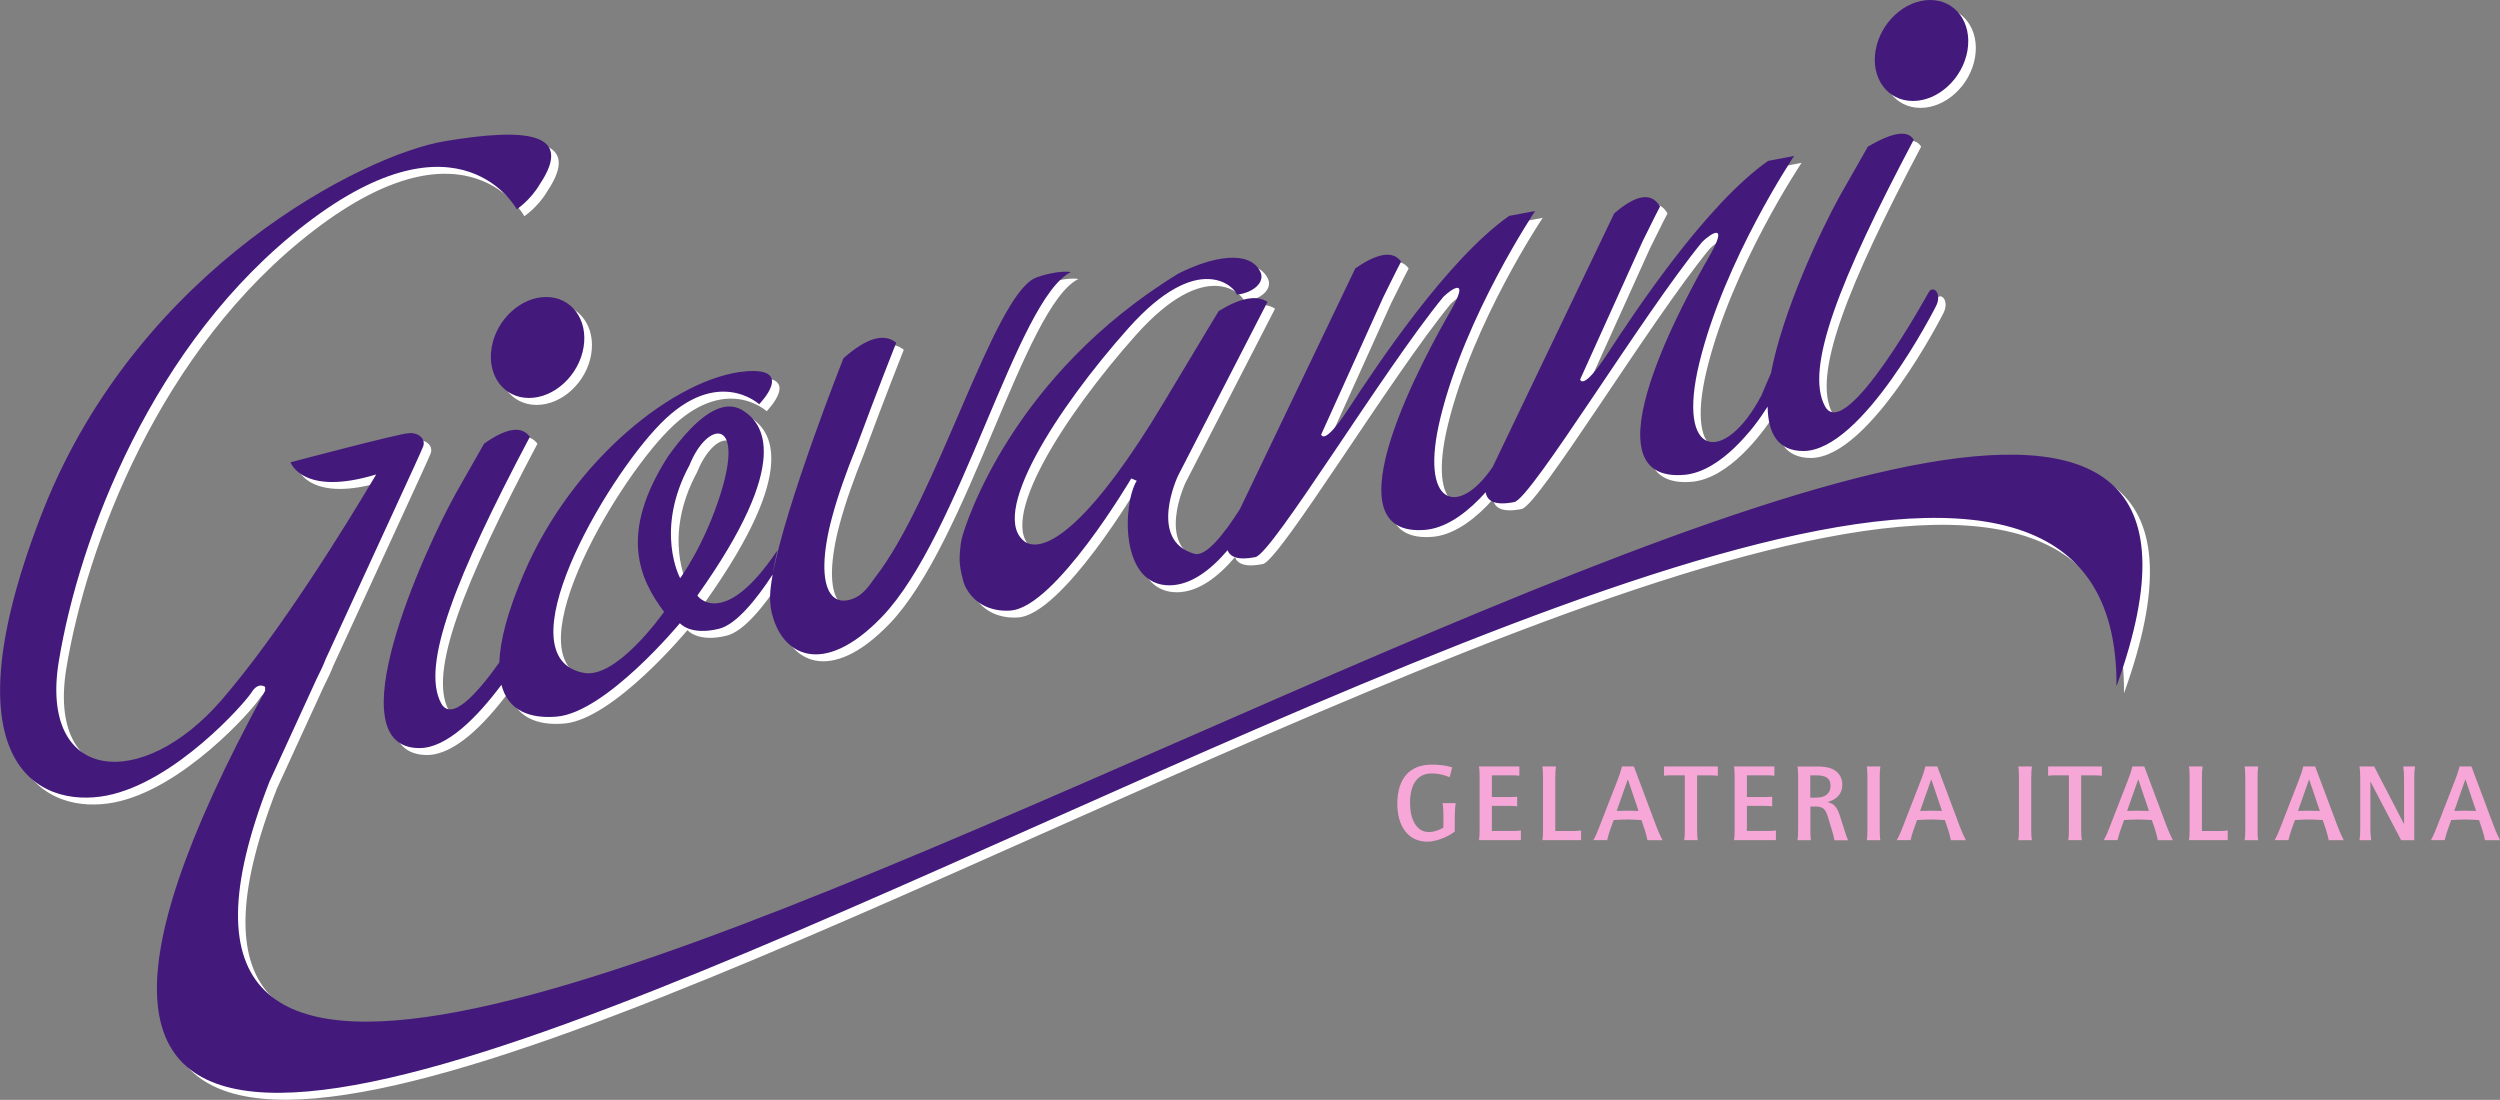
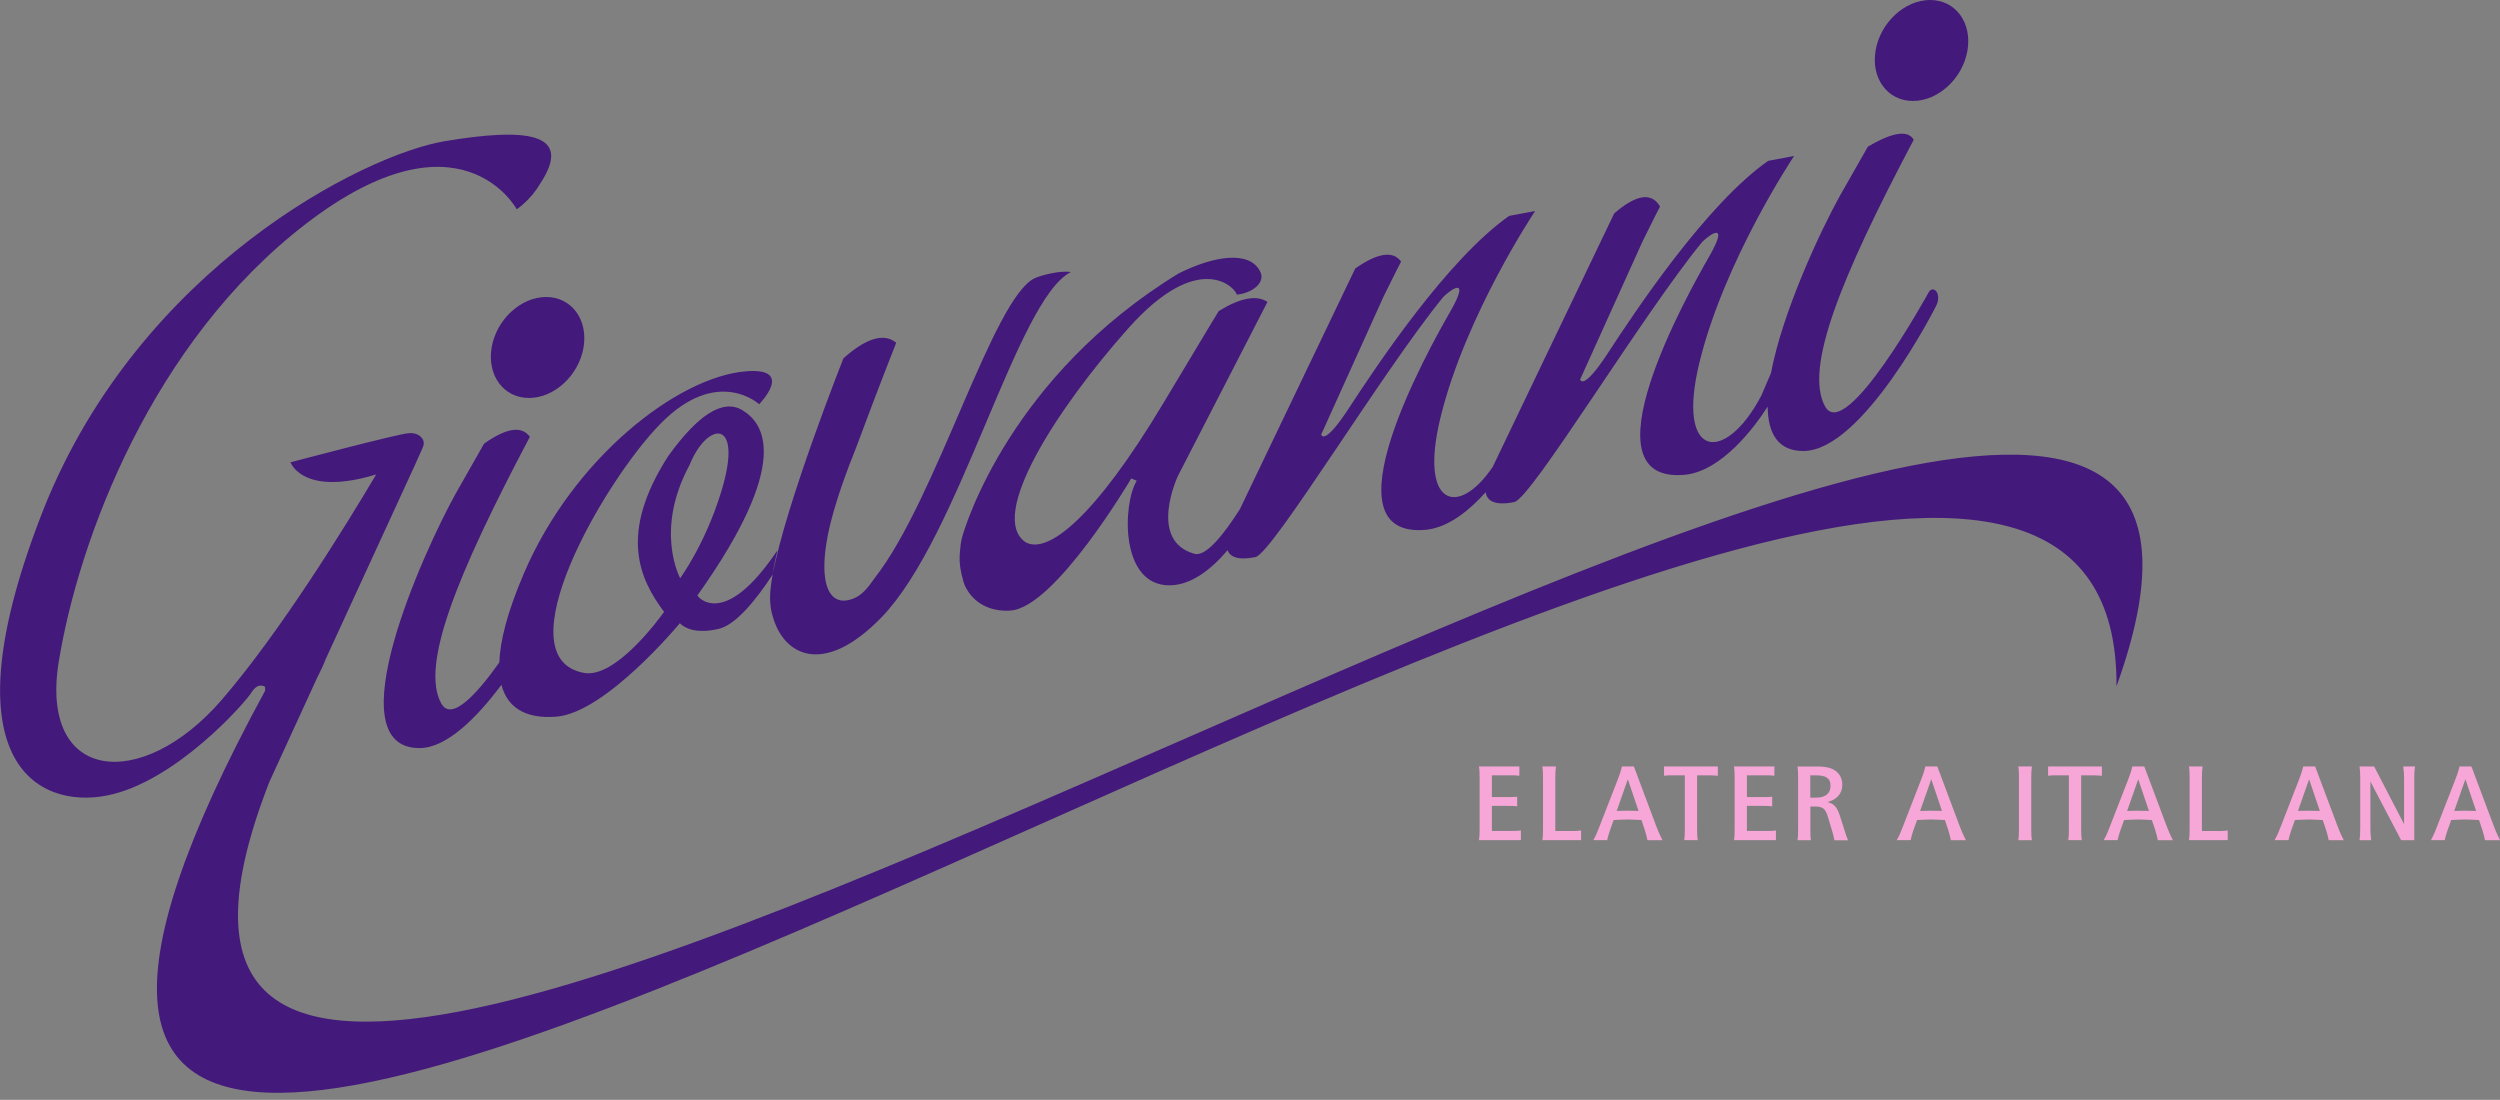
<svg xmlns="http://www.w3.org/2000/svg" id="Capa_2" viewBox="0 0 575.42 253.15">
  <rect x="0" y="0" width="575.42" height="253.15" fill="#808080" stroke="none" />
  <defs>
    <style>.cls-1{fill:#f6a7d7;}.cls-2{fill:#fff;}.cls-3{fill:#43197b;}</style>
  </defs>
  <g id="LOGOS">
-     <path class="cls-1" d="m334.84,187.4v3.99c-1.6,1.27-4.35,2.34-6.28,2.34-4.6,0-6.94-3.76-6.94-8.69,0-5.9,2.87-9.05,7.93-9.05,1.7,0,3.31.18,4.7.63l-.58,2.26c-1.27-.56-2.8-.86-4.14-.86-3.28,0-4.98,2.47-4.98,6.79,0,3.84,1.5,6.71,4.37,6.71.86,0,2.16-.33,3.31-1.04v-3.08c0-.91-.05-1.8-.2-2.54h3.03c-.1.58-.2,1.52-.2,2.54Z" />
    <path class="cls-1" d="m340.41,193.38c.13-.66.15-1.58.15-2.57v-11.82c0-.97-.03-1.91-.15-2.57h9.3v2.13c-.43-.08-1.25-.1-2.14-.1h-4.19v5.01h4.02c.56,0,1.25-.03,1.8-.08v2.21c-.46-.08-1.19-.1-1.93-.1h-3.89v5.77h4.6c.84,0,1.6-.02,2.08-.13v2.24h-9.66Z" />
    <path class="cls-1" d="m355,193.38c.13-.66.15-1.58.15-2.57v-11.82c0-.97-.03-1.91-.15-2.57h3.13c-.1.66-.15,1.6-.15,2.57v12.28h4.42c.58,0,1.27-.08,1.52-.13v2.24h-8.92Z" />
    <path class="cls-1" d="m379.18,193.38c-.1-.61-.36-1.58-.63-2.44l-.74-2.19c-.92-.03-2.01-.13-3.15-.13-1.35,0-2.44.1-3.25.13l-.86,2.41c-.25.69-.46,1.47-.63,2.21h-3.18c.58-1.02,1.02-2.08,1.4-3.1l4.14-10.65c.36-.92.76-1.98,1.04-3.2h2.75l5.08,13.55c.28.76.71,1.86,1.5,3.41h-3.46Zm-4.5-14.03l-2.57,7.3c.84-.03,1.75-.05,2.49-.05.94,0,1.93.02,2.54.05l-2.47-7.3Z" />
    <path class="cls-1" d="m393.16,178.45h-2.54v12.38c0,.96.03,1.88.15,2.54h-3.13c.13-.61.15-1.52.15-2.54v-12.38h-3.23c-.51,0-1.19.05-1.55.1v-2.13h12.38v2.13c-.79-.05-1.53-.1-2.24-.1Z" />
    <path class="cls-1" d="m399.11,193.38c.13-.66.15-1.58.15-2.57v-11.82c0-.97-.03-1.91-.15-2.57h9.3v2.13c-.43-.08-1.25-.1-2.14-.1h-4.19v5.01h4.02c.56,0,1.25-.03,1.8-.08v2.21c-.46-.08-1.19-.1-1.93-.1h-3.89v5.77h4.6c.84,0,1.6-.02,2.08-.13v2.24h-9.66Z" />
    <path class="cls-1" d="m422.22,193.38c-.05-.48-.25-1.19-.48-1.98l-.81-2.72c-.69-2.34-1.07-3.05-3.15-3.05h-1.09v5.19c0,.86,0,1.78.13,2.57h-3.1c.13-.66.15-1.6.15-2.57v-11.82c0-.97-.03-1.91-.15-2.57h4.65c2.09,0,3.53.35,4.6,1.42.71.74,1.07,1.68,1.07,2.75,0,2.01-1.14,3.38-3.43,4.02,1.73.36,2.31,1.42,2.9,3.23l.97,3.03c.3.99.58,1.86.89,2.52h-3.13Zm-4.2-14.92h-1.35v5.13h1.35c2.14,0,3.31-.96,3.31-2.74s-1.14-2.39-3.31-2.39Z" />
-     <path class="cls-1" d="m429.67,193.38c.13-.66.15-1.58.15-2.54v-11.85c0-.99-.03-1.91-.15-2.57h3.13c-.1.66-.15,1.6-.15,2.57v11.85c0,.96.02,1.88.15,2.54h-3.13Z" />
    <path class="cls-1" d="m449.02,193.38c-.1-.61-.36-1.58-.63-2.44l-.74-2.19c-.92-.03-2.01-.13-3.15-.13-1.35,0-2.44.1-3.25.13l-.86,2.41c-.25.69-.46,1.47-.63,2.21h-3.18c.58-1.02,1.02-2.08,1.4-3.1l4.14-10.65c.36-.92.76-1.98,1.04-3.2h2.75l5.08,13.55c.28.76.71,1.86,1.5,3.41h-3.46Zm-4.5-14.03l-2.57,7.3c.84-.03,1.75-.05,2.49-.05.94,0,1.93.02,2.54.05l-2.47-7.3Z" />
    <path class="cls-1" d="m464.55,193.38c.13-.66.15-1.58.15-2.54v-11.85c0-.99-.03-1.91-.15-2.57h3.13c-.1.66-.15,1.6-.15,2.57v11.85c0,.96.02,1.88.15,2.54h-3.13Z" />
    <path class="cls-1" d="m481.56,178.45h-2.54v12.38c0,.96.03,1.88.15,2.54h-3.13c.13-.61.15-1.52.15-2.54v-12.38h-3.23c-.51,0-1.2.05-1.55.1v-2.13h12.38v2.13c-.79-.05-1.53-.1-2.24-.1Z" />
    <path class="cls-1" d="m496.66,193.38c-.1-.61-.36-1.58-.63-2.44l-.74-2.19c-.92-.03-2.01-.13-3.15-.13-1.35,0-2.44.1-3.25.13l-.86,2.41c-.25.69-.46,1.47-.63,2.21h-3.18c.58-1.02,1.02-2.08,1.4-3.1l4.14-10.65c.36-.92.76-1.98,1.04-3.2h2.75l5.08,13.55c.28.76.71,1.86,1.5,3.41h-3.46Zm-4.5-14.03l-2.57,7.3c.84-.03,1.75-.05,2.49-.05.94,0,1.93.02,2.54.05l-2.47-7.3Z" />
    <path class="cls-1" d="m503.83,193.38c.13-.66.15-1.58.15-2.57v-11.82c0-.97-.03-1.91-.15-2.57h3.13c-.1.66-.15,1.6-.15,2.57v12.28h4.42c.58,0,1.27-.08,1.52-.13v2.24h-8.92Z" />
-     <path class="cls-1" d="m516.64,193.38c.13-.66.15-1.58.15-2.54v-11.85c0-.99-.03-1.91-.15-2.57h3.13c-.1.66-.15,1.6-.15,2.57v11.85c0,.96.02,1.88.15,2.54h-3.13Z" />
    <path class="cls-1" d="m535.99,193.38c-.1-.61-.35-1.58-.63-2.44l-.74-2.19c-.92-.03-2.01-.13-3.15-.13-1.35,0-2.44.1-3.25.13l-.86,2.41c-.25.69-.46,1.47-.63,2.21h-3.18c.58-1.02,1.02-2.08,1.4-3.1l4.14-10.65c.36-.92.76-1.98,1.04-3.2h2.75l5.08,13.55c.28.76.71,1.86,1.5,3.41h-3.46Zm-4.5-14.03l-2.57,7.3c.84-.03,1.75-.05,2.49-.05.94,0,1.93.02,2.54.05l-2.47-7.3Z" />
    <path class="cls-1" d="m555.69,178.99v14.39h-3.03l-7.07-13.5v10.96c0,.76.05,1.6.18,2.54h-2.7c.13-.66.18-1.58.18-2.54v-11.85c0-.99-.05-1.91-.18-2.57h3.38l6.89,13.27v-10.7c0-.86-.08-1.83-.2-2.57h2.72c-.1.61-.18,1.55-.18,2.57Z" />
    <path class="cls-1" d="m571.96,193.38c-.1-.61-.35-1.58-.63-2.44l-.74-2.19c-.92-.03-2.01-.13-3.15-.13-1.35,0-2.44.1-3.25.13l-.86,2.41c-.25.69-.46,1.47-.63,2.21h-3.18c.58-1.02,1.02-2.08,1.4-3.1l4.14-10.65c.36-.92.76-1.98,1.04-3.2h2.75l5.08,13.55c.28.76.71,1.86,1.5,3.41h-3.46Zm-4.5-14.03l-2.57,7.3c.84-.03,1.75-.05,2.49-.05.94,0,1.93.02,2.54.05l-2.47-7.3Z" />
-     <path class="cls-2" d="m433.44,13.21c1.09-6.42,6.71-11.62,12.55-11.62s9.69,5.2,8.6,11.62c-1.09,6.42-6.71,11.62-12.55,11.62s-9.69-5.2-8.6-11.62Zm-199.14,128.91c-4.71.29-8.57-1.75-10.45-5.69-.39-.81-1.28-4.06-1.24-6.33,0,0,.04-2.75.53-4.69.8-3.12,11.43-37.41,49.89-60.91,8.02-4.01,16.12-5.31,18.67-.62,1.54,2.62-1.65,5.17-5.29,5.5-.26-1.49-8.59-10.65-25.02,7.81-16.43,18.46-32.41,43.3-23.56,49.2,4.98,2.77,15.69-5.31,31.74-32.13,11.27-18.83,12.69-21.1,12.69-21.1,4.95-3.04,8.69-3.75,11.22-2.11l-20.6,40.03s-7.06,14.91,3.79,17.96c2.64.73,6.78-4.5,10.47-10.31l26.54-55.37c5.18-3.61,8.7-4.13,10.55-1.58-1.47,2.78-2.72,5.47-4.06,8.08l-14.34,31.72s.57,2.83,6.3-5.94c6.57-10.05,22.68-34.31,36.96-44.37l5.99-1.13s-16,23.86-21.79,47.53c-5,20.43,4.06,23.11,12.01,11.39l27.97-58.36c5.1-4.4,8.62-4.92,10.54-1.58-1.47,2.78-2.72,5.47-4.05,8.08l-14.34,31.72s.57,2.83,6.3-5.94c6.57-10.05,22.68-34.31,36.96-44.37l5.99-1.13s-16,23.86-21.79,47.53c-5.47,22.36,5.9,23.46,14.23,7.66l2.24-5.22c2.66-14.15,11.41-32.79,15.85-40.78l6.45-11.33c5.7-3.35,9.22-3.88,10.54-1.58-17.12,32.38-25.14,52.68-20.41,61.36,4.73,8.68,23.92-26.36,23.92-26.36,1.11-1.62,3.12.57,1.54,3.46,0,0-16.78,33.19-30.45,33.19-5.89,0-8.15-4.11-8.22-10.22-3.24,5.09-10.58,14.66-18.82,15.67-24.29,2.5.47-41.7,5.32-50.14,4.85-8.45.16-5.16-1.57-3.44-13.76,16.78-39.35,59.1-43.26,59.88-4.77.95-6.31-.45-6.57-2.27-3.65,4.09-8.41,8-13.51,8.63-24.29,2.5.47-41.7,5.32-50.14,4.85-8.45.16-5.16-1.56-3.44-13.77,16.78-39.35,59.1-43.26,59.89-4.15.83-5.86-.13-6.41-1.59-3.89,4.57-8.4,7.99-13.22,8.08-11.59.21-10.95-18.7-7.69-24.07l-1.26-.53s-17.52,29.77-27.79,30.4ZM120.68,49.76s-12.87-24.02-48.44,3.28c-35.57,27.29-52.37,72.78-56.96,100.73-4.59,27.95,19.1,30.25,37.54,8.85,13.43-15.57,28.37-39.8,35.51-51.83-16.96,5.17-19.72-2.79-19.72-2.79,0,0,25.19-6.68,27.1-6.68,2.14-.31,4.11,1.2,3.41,3.05-.64,1.71-10.37,22.62-22.42,48.9-.5,1.3-1.19,2.82-2.11,4.59l-10.85,23.65c-77.56,198.36,495.27-216.33,425.14-21.96,1.1-166.91-576.19,276.41-426.13,1.03v-.89s-1.56-1.24-3.1,1.23c-1.54,2.47-17.59,20.68-33.33,23.77-15.74,3.09-37.65-7.41-14.51-66.05C34.03,63.11,85.57,37.18,104.09,34.1c18.52-3.09,29.94-2.16,21.91,9.88-2.16,3.7-5.32,5.79-5.32,5.79Zm87.34,30.75s-4.2,10.55-9.23,24.14c-2.24,5.54-4.19,11-5.5,15.9-.56,2.06-.98,3.95-1.26,5.66-1.29,7.64-.21,12.43,2.69,13.43.37.14.75.2,1.15.19.68.01,1.43-.14,2.25-.46,1.96-.75,3.3-2.36,5.02-4.84,14.2-18.23,27.08-64.15,36.69-68.87,1.47-.72,6.07-1.88,8.37-1.44-12.43,6.25-25.48,60.68-43.48,79.37-13.69,14.22-23.28,8.74-25.41-1.29.03.37.07.73.12,1.09-.07-.43-.12-.86-.17-1.32-.2-1.01-.29-2.1-.27-3.24.02-1.36.24-3.07.6-5.01-3.72,5.69-8.38,11.53-12.37,12.5-6.66,1.63-8.99-1.29-8.99-1.29,0,0-17.02,20.57-28.38,21.51-6.12.51-11.14-1.35-12.69-7.32-5.66,7.56-12.59,14.56-18.87,14.56-19.49,0,.79-45.03,8.42-58.73l6.44-11.33c5.14-3.64,8.65-4.17,10.55-1.58-17.12,32.38-25.14,52.68-20.41,61.36,2.32,4.25,8.09-1.97,13.38-9.43.17-4.96,1.86-11.62,5.61-20.39,11.36-26.62,35.4-45.31,51.1-46.61,11.47-.95,3.08,7.58,3.08,7.58,0,0-9.54-8.86-22.64,4.42-13,13.17-36.62,54.13-17.57,57.44,7.21,1.18,17.15-12.42,18.33-14.07-5.68-7.57-10.52-17.99.95-35.85,6.73-9.34,12.54-13.36,17.15-10.52,4.6,2.84,11.7,11.47-10.42,42.58-.22,0,5.89,8.32,18.41-10.38-.4,1.65-.78,3.48-1.05,5.4,3.04-16.31,16.24-49.58,16.24-49.58,5.29-4.7,9.35-5.89,12.17-3.57Zm-49.71,54.17s5.63-7.59,9.38-19.66c5.44-17.5-3.19-16.47-7.22-6.38-8.16,15.06-2.16,26.04-2.16,26.04Zm-43.39-53.1c1.09-6.42,6.71-11.62,12.55-11.62s9.69,5.2,8.6,11.62c-1.09,6.42-6.71,11.62-12.55,11.62s-9.69-5.2-8.6-11.62Z" />
    <path class="cls-3" d="m431.7,11.62c1.09-6.42,6.71-11.62,12.55-11.62s9.69,5.2,8.6,11.62c-1.09,6.42-6.71,11.62-12.55,11.62s-9.69-5.2-8.6-11.62m-199.14,128.92c-4.71.29-8.57-1.75-10.45-5.69-.39-.81-1.27-4.06-1.24-6.33,0,0,.04-2.75.53-4.68.8-3.13,11.43-37.41,49.89-60.91,8.02-4.01,16.12-5.31,18.67-.62,1.54,2.62-1.65,5.17-5.29,5.5-.26-1.5-8.59-10.66-25.02,7.81-16.43,18.46-32.41,43.3-23.56,49.2,4.98,2.77,15.69-5.31,31.74-32.13,11.27-18.83,12.69-21.1,12.69-21.1,4.95-3.04,8.69-3.75,11.22-2.11l-20.6,40.03s-7.06,14.91,3.79,17.96c2.64.73,6.79-4.5,10.47-10.31l26.54-55.37c5.18-3.61,8.7-4.13,10.55-1.58-1.47,2.78-2.72,5.47-4.05,8.08l-14.34,31.72s.57,2.83,6.3-5.95c6.57-10.05,22.68-34.31,36.96-44.37l5.99-1.13s-16,23.86-21.79,47.53c-5,20.43,4.06,23.11,12.01,11.39l27.97-58.36c5.1-4.4,8.62-4.92,10.55-1.58-1.47,2.78-2.72,5.47-4.05,8.08l-14.34,31.72s.57,2.83,6.3-5.94c6.57-10.06,22.68-34.31,36.96-44.37l5.99-1.13s-16,23.86-21.79,47.53c-5.47,22.36,5.9,23.46,14.23,7.66l2.24-5.22c2.66-14.15,11.41-32.79,15.85-40.78l6.45-11.34c5.7-3.35,9.22-3.87,10.55-1.58-17.12,32.38-25.14,52.68-20.41,61.36,4.73,8.68,23.92-26.37,23.92-26.37,1.11-1.62,3.12.57,1.54,3.46,0,0-16.78,33.19-30.45,33.19-5.89,0-8.15-4.11-8.22-10.22-3.24,5.09-10.58,14.66-18.82,15.67-24.29,2.5.47-41.7,5.32-50.14,4.85-8.45.16-5.16-1.56-3.44-13.77,16.78-39.35,59.1-43.26,59.88-4.77.95-6.31-.45-6.58-2.27-3.65,4.09-8.41,8-13.51,8.63-24.29,2.5.47-41.7,5.32-50.14,4.85-8.45.16-5.16-1.56-3.44-13.77,16.78-39.35,59.1-43.26,59.89-4.15.83-5.86-.13-6.4-1.59-3.89,4.57-8.4,7.99-13.22,8.08-11.59.21-10.96-18.7-7.69-24.07l-1.26-.53s-17.52,29.77-27.79,30.4ZM118.94,48.17s-12.87-24.01-48.44,3.28c-35.57,27.29-52.37,72.78-56.96,100.73-4.59,27.95,19.1,30.24,37.54,8.85,13.43-15.57,28.37-39.8,35.51-51.83-16.96,5.17-19.72-2.79-19.72-2.79,0,0,25.2-6.68,27.11-6.68,2.14-.31,4.11,1.2,3.41,3.05-.64,1.71-10.37,22.62-22.42,48.9-.5,1.3-1.19,2.82-2.1,4.59l-10.85,23.65c-77.56,198.36,495.27-216.33,425.13-21.96,1.1-166.91-576.19,276.41-426.13,1.03v-.89s-1.56-1.23-3.1,1.24c-1.54,2.47-17.59,20.68-33.33,23.77-15.74,3.08-37.65-7.41-14.51-66.05C32.28,61.52,83.83,35.59,102.35,32.5c18.52-3.09,29.94-2.16,21.91,9.88-2.16,3.7-5.32,5.79-5.32,5.79Zm87.33,30.75s-4.2,10.55-9.23,24.14c-2.24,5.54-4.19,11-5.5,15.9-.56,2.06-.98,3.95-1.26,5.66-1.29,7.64-.21,12.43,2.69,13.43.37.14.75.21,1.15.2.68.01,1.43-.14,2.26-.46,1.96-.75,3.3-2.36,5.02-4.84,14.2-18.23,27.08-64.15,36.69-68.88,1.47-.72,6.07-1.88,8.37-1.44-12.43,6.25-25.48,60.68-43.48,79.37-13.69,14.21-23.28,8.74-25.41-1.29.03.37.07.73.12,1.09-.07-.43-.12-.87-.17-1.32-.2-1.01-.29-2.1-.27-3.24.02-1.36.24-3.07.6-5.01-3.72,5.69-8.38,11.53-12.37,12.5-6.66,1.63-8.99-1.29-8.99-1.29,0,0-17.02,20.57-28.38,21.51-6.12.51-11.14-1.34-12.7-7.32-5.66,7.56-12.59,14.56-18.86,14.56-19.49,0,.79-45.03,8.42-58.73l6.45-11.34c5.14-3.64,8.65-4.17,10.54-1.58-17.12,32.38-25.14,52.68-20.41,61.36,2.32,4.24,8.09-1.97,13.38-9.43.17-4.96,1.86-11.62,5.61-20.39,11.36-26.62,35.4-45.31,51.11-46.61,11.47-.95,3.08,7.57,3.08,7.57,0,0-9.54-8.86-22.64,4.42-13,13.17-36.62,54.13-17.57,57.44,7.21,1.18,17.15-12.42,18.33-14.07-5.68-7.58-10.52-17.99.95-35.85,6.73-9.34,12.55-13.36,17.15-10.52,4.6,2.84,11.7,11.47-10.42,42.58-.22,0,5.9,8.32,18.41-10.38-.41,1.65-.78,3.48-1.05,5.4,3.04-16.31,16.24-49.59,16.24-49.59,5.29-4.7,9.35-5.89,12.17-3.57Zm-49.72,54.16s5.63-7.59,9.38-19.66c5.44-17.5-3.19-16.47-7.22-6.38-8.16,15.06-2.16,26.04-2.16,26.04Zm-43.39-53.1c1.09-6.42,6.71-11.62,12.55-11.62s9.69,5.2,8.6,11.62c-1.09,6.42-6.71,11.62-12.55,11.62s-9.69-5.2-8.6-11.62Z" />
  </g>
</svg>